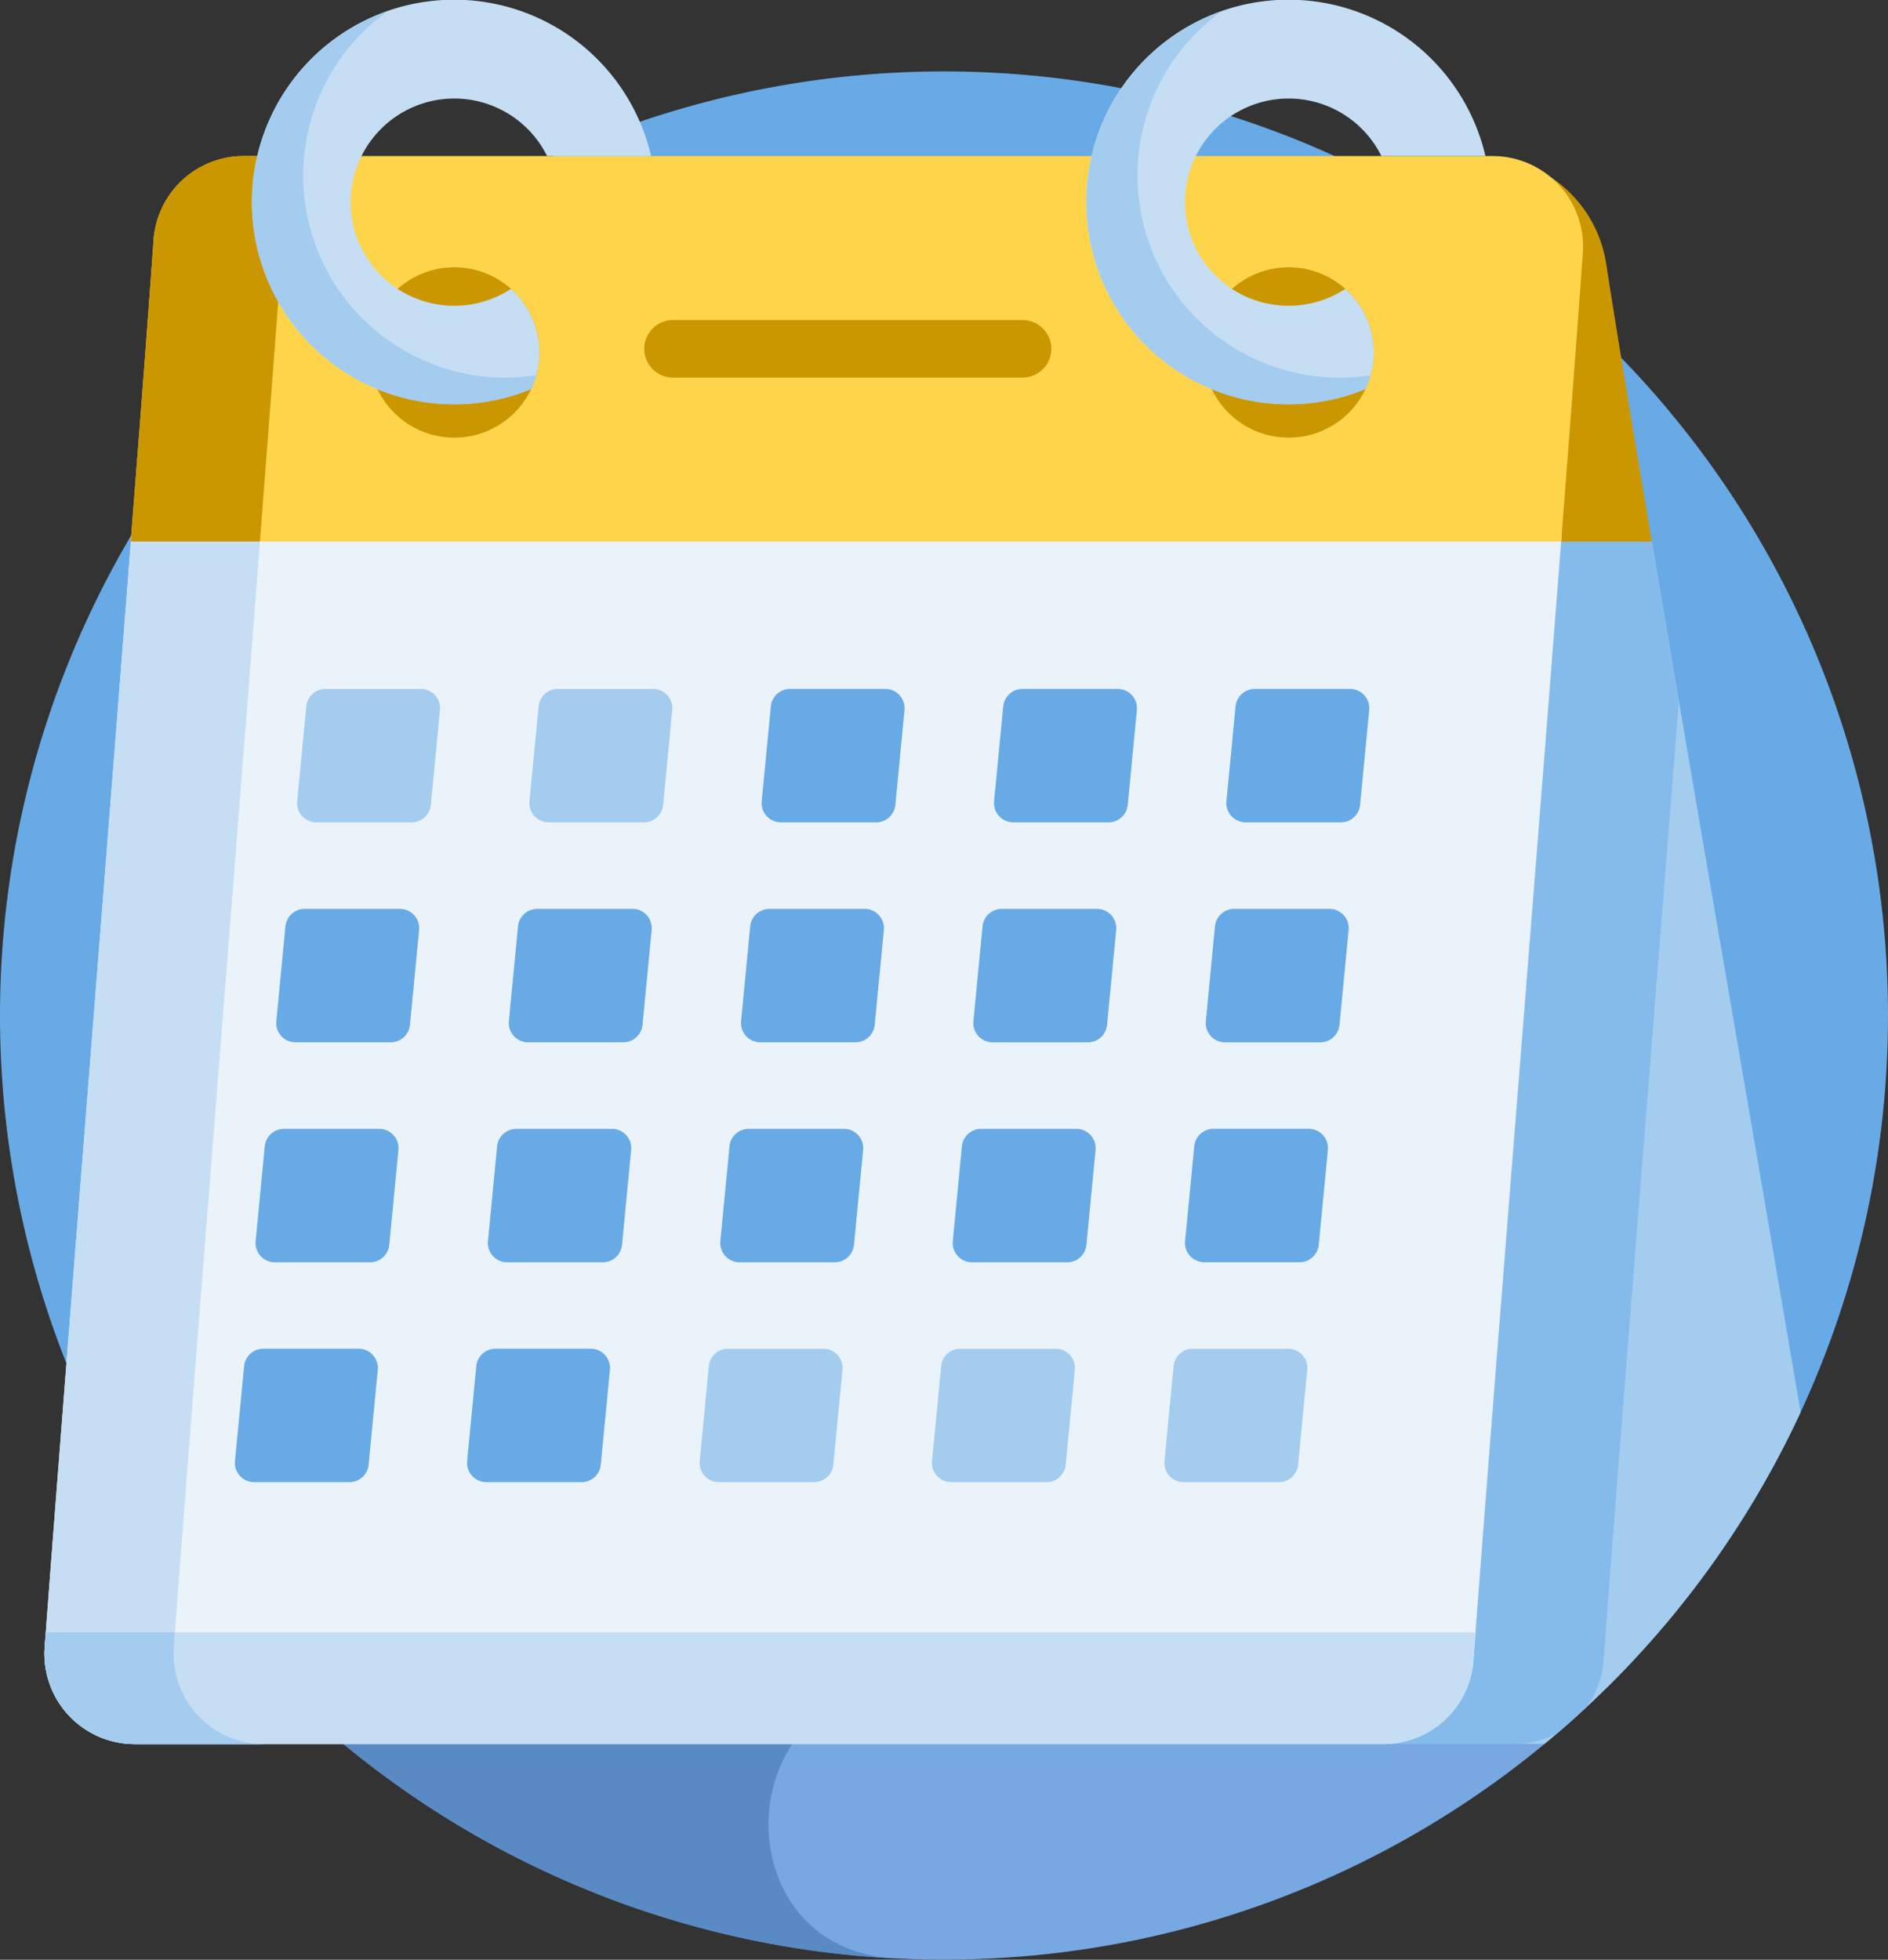
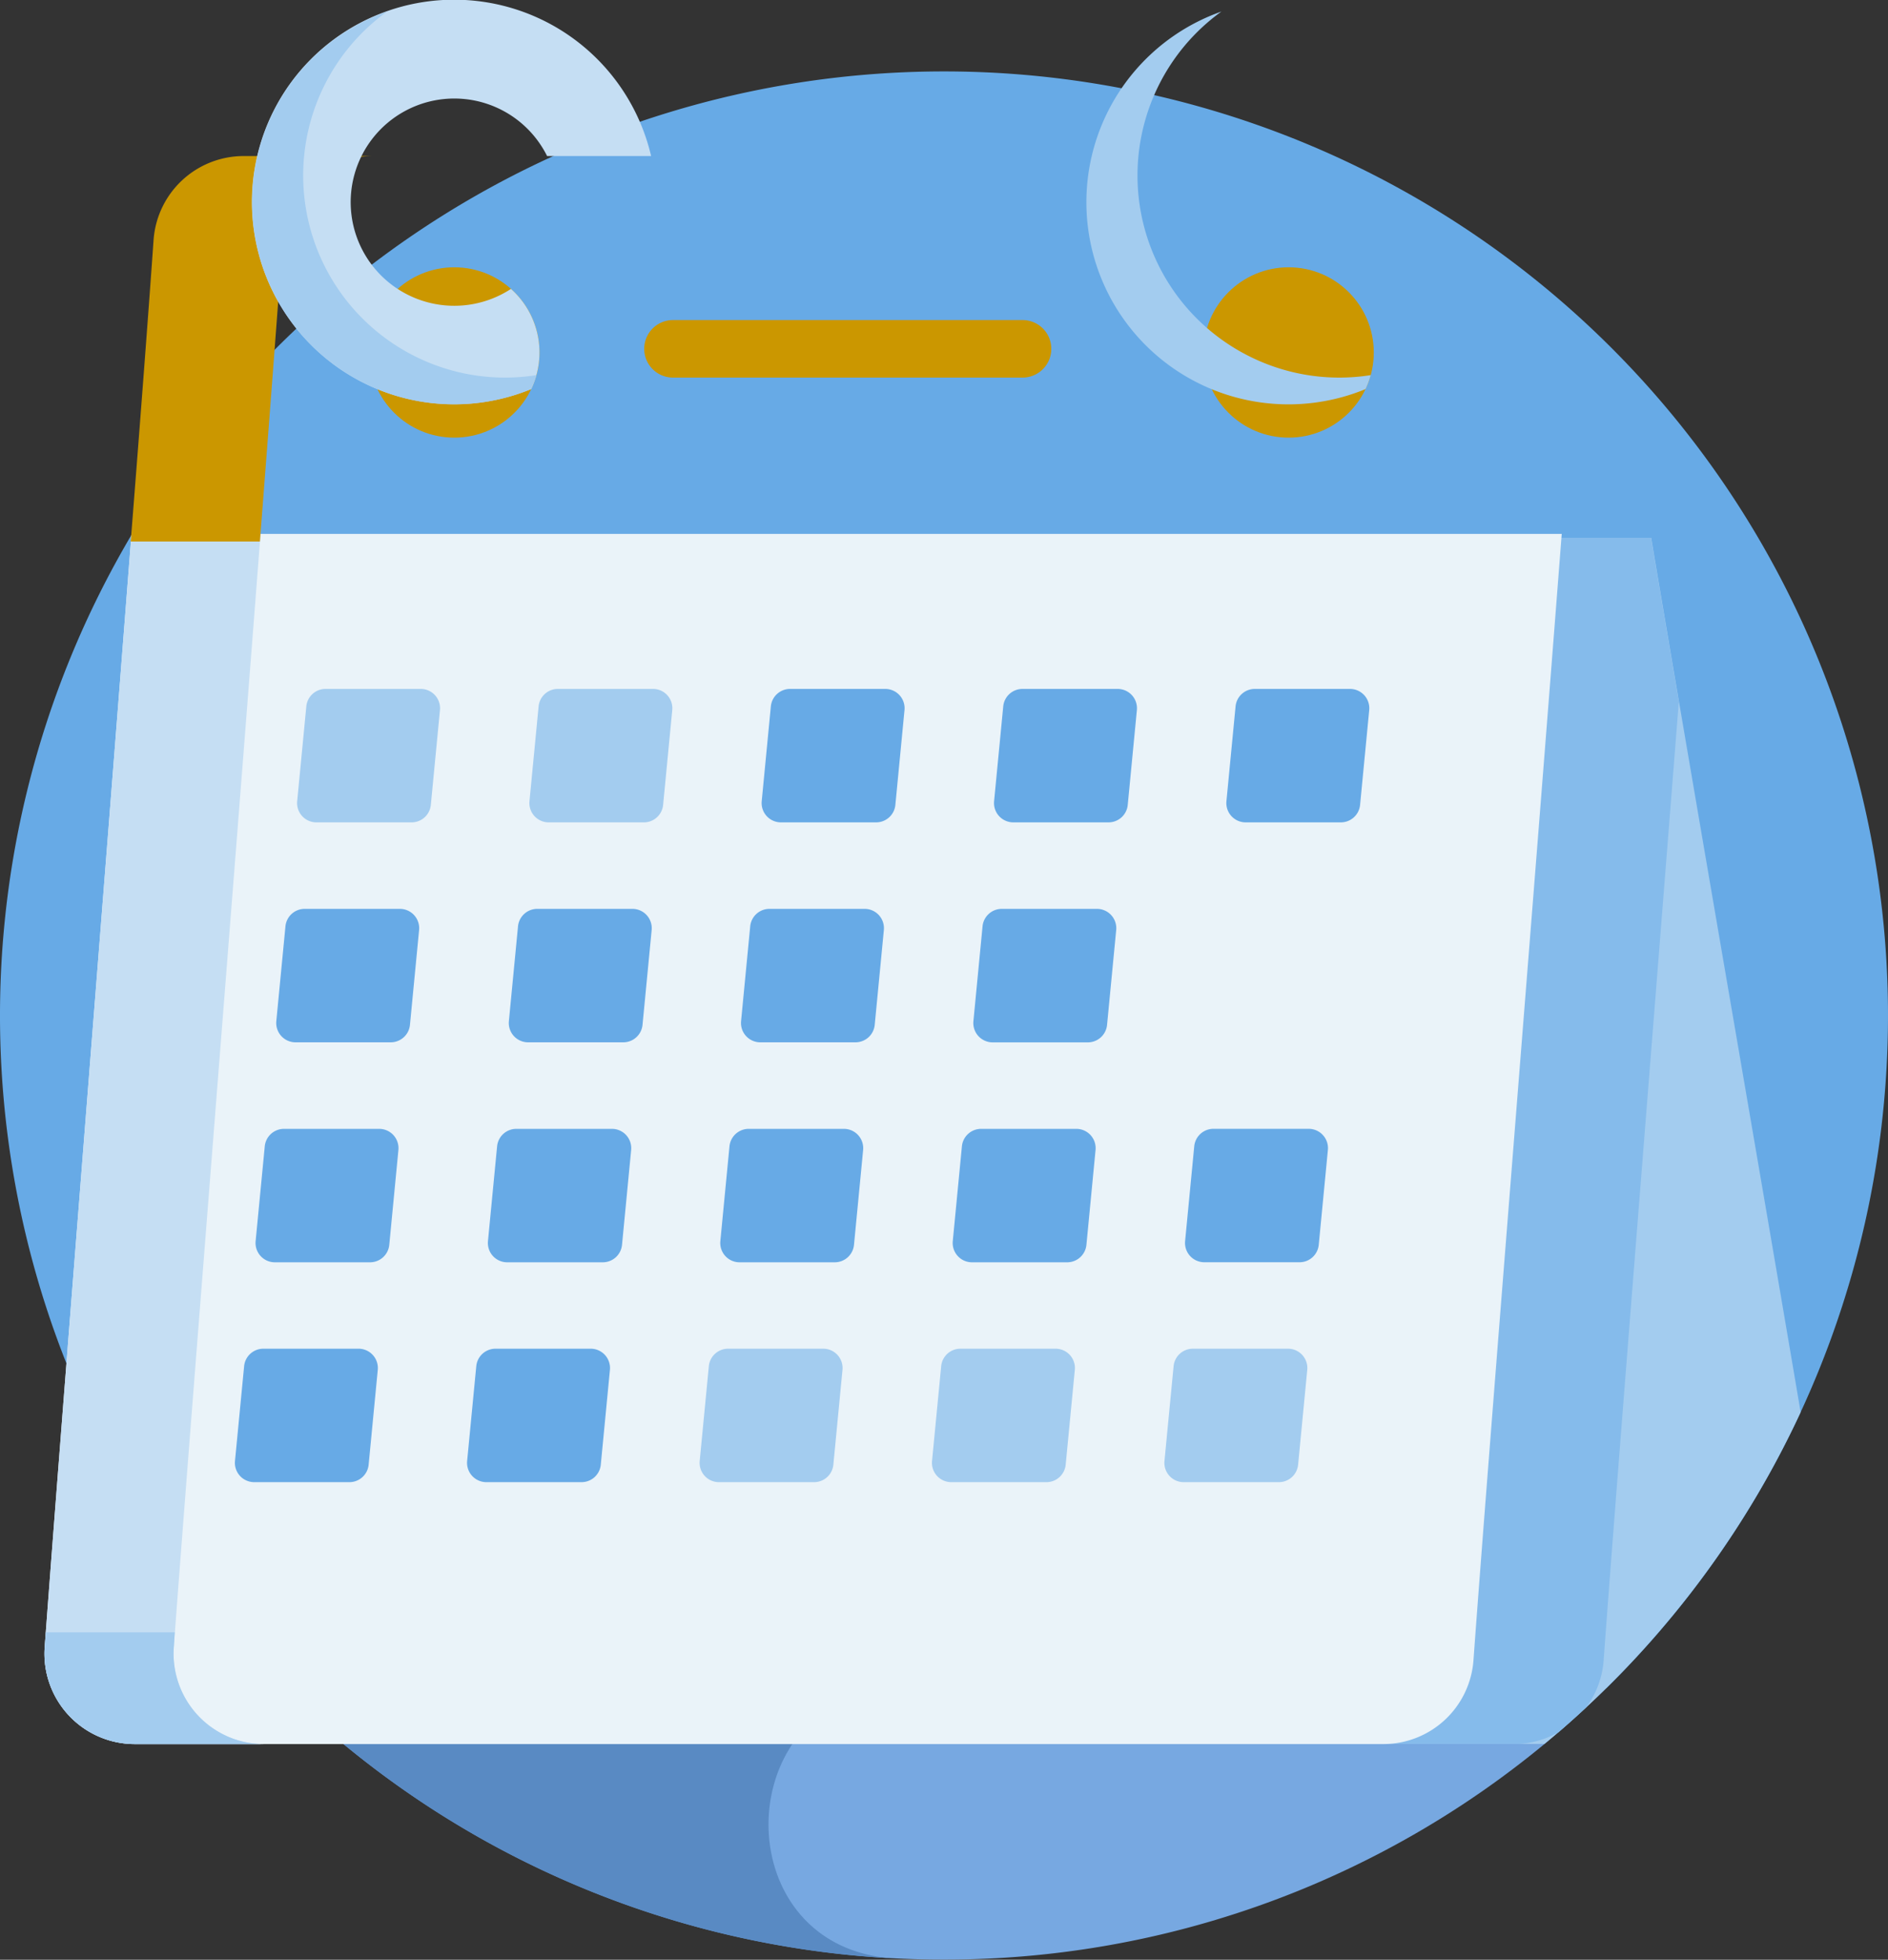
<svg xmlns="http://www.w3.org/2000/svg" width="41.346" height="42.912" viewBox="0 0 41.346 42.912">
  <rect x="0" y="0" width="41.346" height="42.912" fill="#333333" stroke="none" />
  <defs>
    <style>
      .cls-1 {
        fill: #77a8e1;
      }

      .cls-2 {
        fill: #598ac3;
      }

      .cls-3 {
        fill: #67aae6;
      }

      .cls-4 {
        fill: #a3ccef;
      }

      .cls-5 {
        fill: #85bbeb;
      }

      .cls-6 {
        fill: #cb9700;
      }

      .cls-7 {
        fill: #eaf3f9;
      }

      .cls-8 {
        fill: #c5def3;
      }

      .cls-9 {
        fill: #fed44b;
      }
    </style>
  </defs>
  <g id="calendar_1_" data-name="calendar (1)" transform="translate(-9.346)">
    <path id="Path_81250" data-name="Path 81250" class="cls-1" d="M97.428,447a20.6,20.6,0,0,0,14.506-5.946H82.922A20.6,20.6,0,0,0,97.428,447Z" transform="translate(-67.409 -404.092)" />
    <path id="Path_81251" data-name="Path 81251" class="cls-2" d="M96.548,441.058H82.922a20.6,20.6,0,0,0,13.453,5.919C92.544,446.785,92.712,441.058,96.548,441.058Z" transform="translate(-67.409 -404.092)" />
    <path id="Path_81252" data-name="Path 81252" class="cls-3" d="M15.513,54.091H44.525a20.673,20.673,0,1,0-29.012,0Z" transform="translate(0 -17.125)" />
    <path id="Path_81253" data-name="Path 81253" class="cls-4" d="M376.96,140.492h-2.049c-.635,8.19-1.6,20.033-1.926,24.579a1.979,1.979,0,0,1-1.863,1.832v0h3.5a20.745,20.745,0,0,0,5.611-7.264C379.286,154.055,377.946,146.34,376.96,140.492Z" transform="translate(-331.454 -128.717)" />
    <path id="Path_81254" data-name="Path 81254" class="cls-5" d="M374.936,166.643q.307-.264.6-.539a1.968,1.968,0,0,0,.383-1.032c.285-3.916,1.037-13.245,1.646-20.99-.213-1.247-.418-2.454-.609-3.589h-2.049c-.635,8.19-1.6,20.033-1.926,24.579a1.979,1.979,0,0,1-1.863,1.832v0h2.939v0A1.972,1.972,0,0,0,374.936,166.643Z" transform="translate(-331.454 -128.718)" />
-     <path id="Path_81255" data-name="Path 81255" class="cls-6" d="M410.05,51.756h2.07c-.413-2.449-.766-4.577-1-6.09a2.783,2.783,0,0,0-1.635-2.119,1.979,1.979,0,0,1,1.043,1.885C410.418,46.959,410.25,49.181,410.05,51.756Z" transform="translate(-366.6 -39.897)" />
    <path id="Path_81256" data-name="Path 81256" class="cls-7" d="M22.85,139.49c-.62,8.023-1.55,19.622-1.9,24.373a1.979,1.979,0,0,0,1.974,2.125H50.265a1.979,1.979,0,0,0,1.974-1.835c.332-4.562,1.3-16.471,1.933-24.663Z" transform="translate(-10.625 -127.799)" />
    <path id="Path_81257" data-name="Path 81257" class="cls-8" d="M23.777,163.863c.352-4.751,1.282-16.351,1.9-24.373H22.85c-.62,8.023-1.55,19.622-1.9,24.373a1.979,1.979,0,0,0,1.974,2.125h2.828A1.979,1.979,0,0,1,23.777,163.863Z" transform="translate(-10.625 -127.799)" />
-     <path id="Path_81258" data-name="Path 81258" class="cls-9" d="M73.366,40.771H46.014a1.979,1.979,0,0,0-1.974,1.84c-.107,1.525-.284,3.861-.5,6.6H74.865c.2-2.576.368-4.8.475-6.324A1.979,1.979,0,0,0,73.366,40.771Z" transform="translate(-31.331 -37.354)" />
    <path id="Path_81259" data-name="Path 81259" class="cls-6" d="M48.843,40.771H46.014a1.979,1.979,0,0,0-1.974,1.84c-.107,1.525-.284,3.861-.5,6.6h2.829c.212-2.74.389-5.077.5-6.6A1.979,1.979,0,0,1,48.843,40.771Z" transform="translate(-31.331 -37.354)" />
    <circle id="Ellipse_2347" data-name="Ellipse 2347" class="cls-6" cx="1.865" cy="1.865" r="1.865" transform="translate(17.43 5.853)" />
    <path id="Path_81260" data-name="Path 81260" class="cls-8" d="M81.343,8.52A1.865,1.865,0,0,0,80.9,6.326a2.269,2.269,0,1,1,.791-2.909h2.278a4.429,4.429,0,1,0-2.625,5.1Z" transform="translate(-60.364)" />
    <circle id="Ellipse_2348" data-name="Ellipse 2348" class="cls-6" cx="1.865" cy="1.865" r="1.865" transform="translate(35.701 5.853)" />
-     <path id="Path_81261" data-name="Path 81261" class="cls-8" d="M299.348,8.52a1.865,1.865,0,0,0-.444-2.194,2.269,2.269,0,1,1,.791-2.909h2.278a4.429,4.429,0,1,0-2.625,5.1Z" transform="translate(-260.097)" />
    <path id="Path_81262" data-name="Path 81262" class="cls-6" d="M185.961,84.878h-7.655a.63.63,0,1,1,0-1.26h7.655a.63.63,0,1,1,0,1.26Z" transform="translate(-154.222 -76.61)" />
-     <path id="Path_81263" data-name="Path 81263" class="cls-8" d="M20.973,426.464l-.024.322a1.979,1.979,0,0,0,1.974,2.125H50.265a1.979,1.979,0,0,0,1.974-1.835c.014-.191.029-.4.045-.611Z" transform="translate(-10.625 -390.721)" />
    <path id="Path_81264" data-name="Path 81264" class="cls-4" d="M23.8,426.464H20.975l-.009.124-.009.128-.005.07a1.979,1.979,0,0,0,1.974,2.125h2.827a1.979,1.979,0,0,1-1.973-2.125Z" transform="translate(-10.627 -390.721)" />
    <g id="Group_45214" data-name="Group 45214" transform="translate(14.494 15.085)">
      <path id="Path_81265" data-name="Path 81265" class="cls-3" d="M84.277,237.44H82.193a.423.423,0,0,0-.421.384l-.2,2.075a.423.423,0,0,0,.421.463h2.085a.423.423,0,0,0,.421-.384l.2-2.075A.423.423,0,0,0,84.277,237.44Z" transform="translate(-80.669 -232.624)" />
      <path id="Path_81266" data-name="Path 81266" class="cls-3" d="M78.874,294.9H76.789a.423.423,0,0,0-.421.384l-.2,2.075a.423.423,0,0,0,.421.463h2.085a.423.423,0,0,0,.421-.384l.2-2.076A.423.423,0,0,0,78.874,294.9Z" transform="translate(-75.718 -285.267)" />
      <path id="Path_81267" data-name="Path 81267" class="cls-3" d="M145,237.44h-2.085a.423.423,0,0,0-.421.384l-.2,2.075a.423.423,0,0,0,.421.463H144.8a.423.423,0,0,0,.421-.384l.2-2.075A.423.423,0,0,0,145,237.44Z" transform="translate(-136.298 -232.624)" />
      <path id="Path_81268" data-name="Path 81268" class="cls-3" d="M139.591,294.9h-2.085a.423.423,0,0,0-.421.384l-.2,2.075a.423.423,0,0,0,.421.463H139.4a.423.423,0,0,0,.421-.384l.2-2.076A.423.423,0,0,0,139.591,294.9Z" transform="translate(-131.347 -285.267)" />
      <path id="Path_81269" data-name="Path 81269" class="cls-3" d="M211.116,179.981h-2.085a.423.423,0,0,0-.421.384l-.2,2.075a.423.423,0,0,0,.421.463h2.085a.423.423,0,0,0,.421-.384l.2-2.075A.423.423,0,0,0,211.116,179.981Z" transform="translate(-196.877 -179.981)" />
      <path id="Path_81270" data-name="Path 81270" class="cls-3" d="M205.714,237.44H203.63a.423.423,0,0,0-.421.384l-.2,2.075a.423.423,0,0,0,.421.463h2.085a.423.423,0,0,0,.421-.384l.2-2.075A.423.423,0,0,0,205.714,237.44Z" transform="translate(-191.928 -232.624)" />
      <path id="Path_81271" data-name="Path 81271" class="cls-3" d="M200.31,294.9h-2.085a.423.423,0,0,0-.421.384l-.2,2.075a.423.423,0,0,0,.421.463h2.085a.423.423,0,0,0,.421-.384l.2-2.076A.423.423,0,0,0,200.31,294.9Z" transform="translate(-186.977 -285.267)" />
      <path id="Path_81272" data-name="Path 81272" class="cls-3" d="M271.835,179.981h-2.085a.423.423,0,0,0-.421.384l-.2,2.075a.423.423,0,0,0,.421.463h2.085a.423.423,0,0,0,.421-.384l.2-2.075A.423.423,0,0,0,271.835,179.981Z" transform="translate(-252.507 -179.981)" />
      <path id="Path_81273" data-name="Path 81273" class="cls-3" d="M266.432,237.44h-2.085a.423.423,0,0,0-.421.384l-.2,2.076a.423.423,0,0,0,.421.463h2.085a.423.423,0,0,0,.421-.384l.2-2.075A.423.423,0,0,0,266.432,237.44Z" transform="translate(-247.557 -232.624)" />
      <path id="Path_81274" data-name="Path 81274" class="cls-3" d="M261.03,294.9h-2.085a.423.423,0,0,0-.421.384l-.2,2.075a.423.423,0,0,0,.421.463h2.085a.423.423,0,0,0,.421-.384l.2-2.076A.423.423,0,0,0,261.03,294.9Z" transform="translate(-242.607 -285.267)" />
      <path id="Path_81275" data-name="Path 81275" class="cls-3" d="M73.471,352.358H71.387a.423.423,0,0,0-.421.384l-.2,2.075a.423.423,0,0,0,.421.463h2.085a.423.423,0,0,0,.421-.384l.2-2.075A.423.423,0,0,0,73.471,352.358Z" transform="translate(-70.768 -337.911)" />
      <path id="Path_81276" data-name="Path 81276" class="cls-3" d="M134.189,352.358H132.1a.423.423,0,0,0-.421.384l-.2,2.075a.423.423,0,0,0,.421.463h2.085a.423.423,0,0,0,.421-.384l.2-2.075A.423.423,0,0,0,134.189,352.358Z" transform="translate(-126.397 -337.911)" />
    </g>
    <path id="Path_81277" data-name="Path 81277" class="cls-4" d="M194.908,352.358h-2.085a.423.423,0,0,0-.421.384l-.2,2.075a.423.423,0,0,0,.421.463h2.085a.423.423,0,0,0,.421-.384l.2-2.075A.423.423,0,0,0,194.908,352.358Z" transform="translate(-167.533 -322.826)" />
    <g id="Group_45215" data-name="Group 45215" transform="translate(35.755 15.085)">
      <path id="Path_81278" data-name="Path 81278" class="cls-3" d="M332.553,179.981h-2.085a.423.423,0,0,0-.421.384l-.2,2.075a.423.423,0,0,0,.421.463h2.085a.423.423,0,0,0,.421-.384l.2-2.075A.423.423,0,0,0,332.553,179.981Z" transform="translate(-329.398 -179.981)" />
-       <path id="Path_81279" data-name="Path 81279" class="cls-3" d="M327.151,237.44h-2.085a.423.423,0,0,0-.421.384l-.2,2.076a.423.423,0,0,0,.421.463h2.085a.423.423,0,0,0,.421-.384l.2-2.075A.423.423,0,0,0,327.151,237.44Z" transform="translate(-324.447 -232.624)" />
    </g>
    <g id="Group_45216" data-name="Group 45216" transform="translate(15.852 15.085)">
      <path id="Path_81280" data-name="Path 81280" class="cls-4" d="M89.68,179.981H87.6a.423.423,0,0,0-.421.384l-.2,2.075a.423.423,0,0,0,.421.463h2.085a.423.423,0,0,0,.421-.384l.2-2.075A.423.423,0,0,0,89.68,179.981Z" transform="translate(-86.977 -179.981)" />
      <path id="Path_81281" data-name="Path 81281" class="cls-4" d="M150.4,179.981h-2.085a.423.423,0,0,0-.421.384l-.2,2.075a.423.423,0,0,0,.421.463H150.2a.423.423,0,0,0,.421-.384l.2-2.075A.423.423,0,0,0,150.4,179.981Z" transform="translate(-142.605 -179.981)" />
    </g>
    <path id="Path_81282" data-name="Path 81282" class="cls-3" d="M321.747,294.9h-2.085a.423.423,0,0,0-.421.384l-.2,2.075a.423.423,0,0,0,.421.463h2.085a.423.423,0,0,0,.421-.384l.2-2.076A.423.423,0,0,0,321.747,294.9Z" transform="translate(-283.742 -270.183)" />
    <g id="Group_45217" data-name="Group 45217" transform="translate(14.868 0.253)">
      <path id="Path_81283" data-name="Path 81283" class="cls-4" d="M255.626,352.358h-2.085a.423.423,0,0,0-.421.384l-.2,2.075a.423.423,0,0,0,.421.463h2.085a.423.423,0,0,0,.421-.384l.2-2.075A.423.423,0,0,0,255.626,352.358Z" transform="translate(-238.031 -323.079)" />
      <path id="Path_81284" data-name="Path 81284" class="cls-4" d="M316.345,352.358H314.26a.423.423,0,0,0-.421.384l-.2,2.075a.423.423,0,0,0,.421.463h2.085a.423.423,0,0,0,.421-.384l.2-2.075A.423.423,0,0,0,316.345,352.358Z" transform="translate(-293.66 -323.079)" />
      <path id="Path_81285" data-name="Path 81285" class="cls-4" d="M78.73,10.528a4.425,4.425,0,0,1-.543-7.514,4.426,4.426,0,1,0,3.156,8.267,1.854,1.854,0,0,0,.114-.306A4.4,4.4,0,0,1,78.73,10.528Z" transform="translate(-75.232 -3.014)" />
      <path id="Path_81286" data-name="Path 81286" class="cls-4" d="M296.734,10.528a4.425,4.425,0,0,1-.543-7.514,4.426,4.426,0,1,0,3.156,8.267,1.857,1.857,0,0,0,.114-.306A4.4,4.4,0,0,1,296.734,10.528Z" transform="translate(-274.965 -3.014)" />
    </g>
  </g>
</svg>